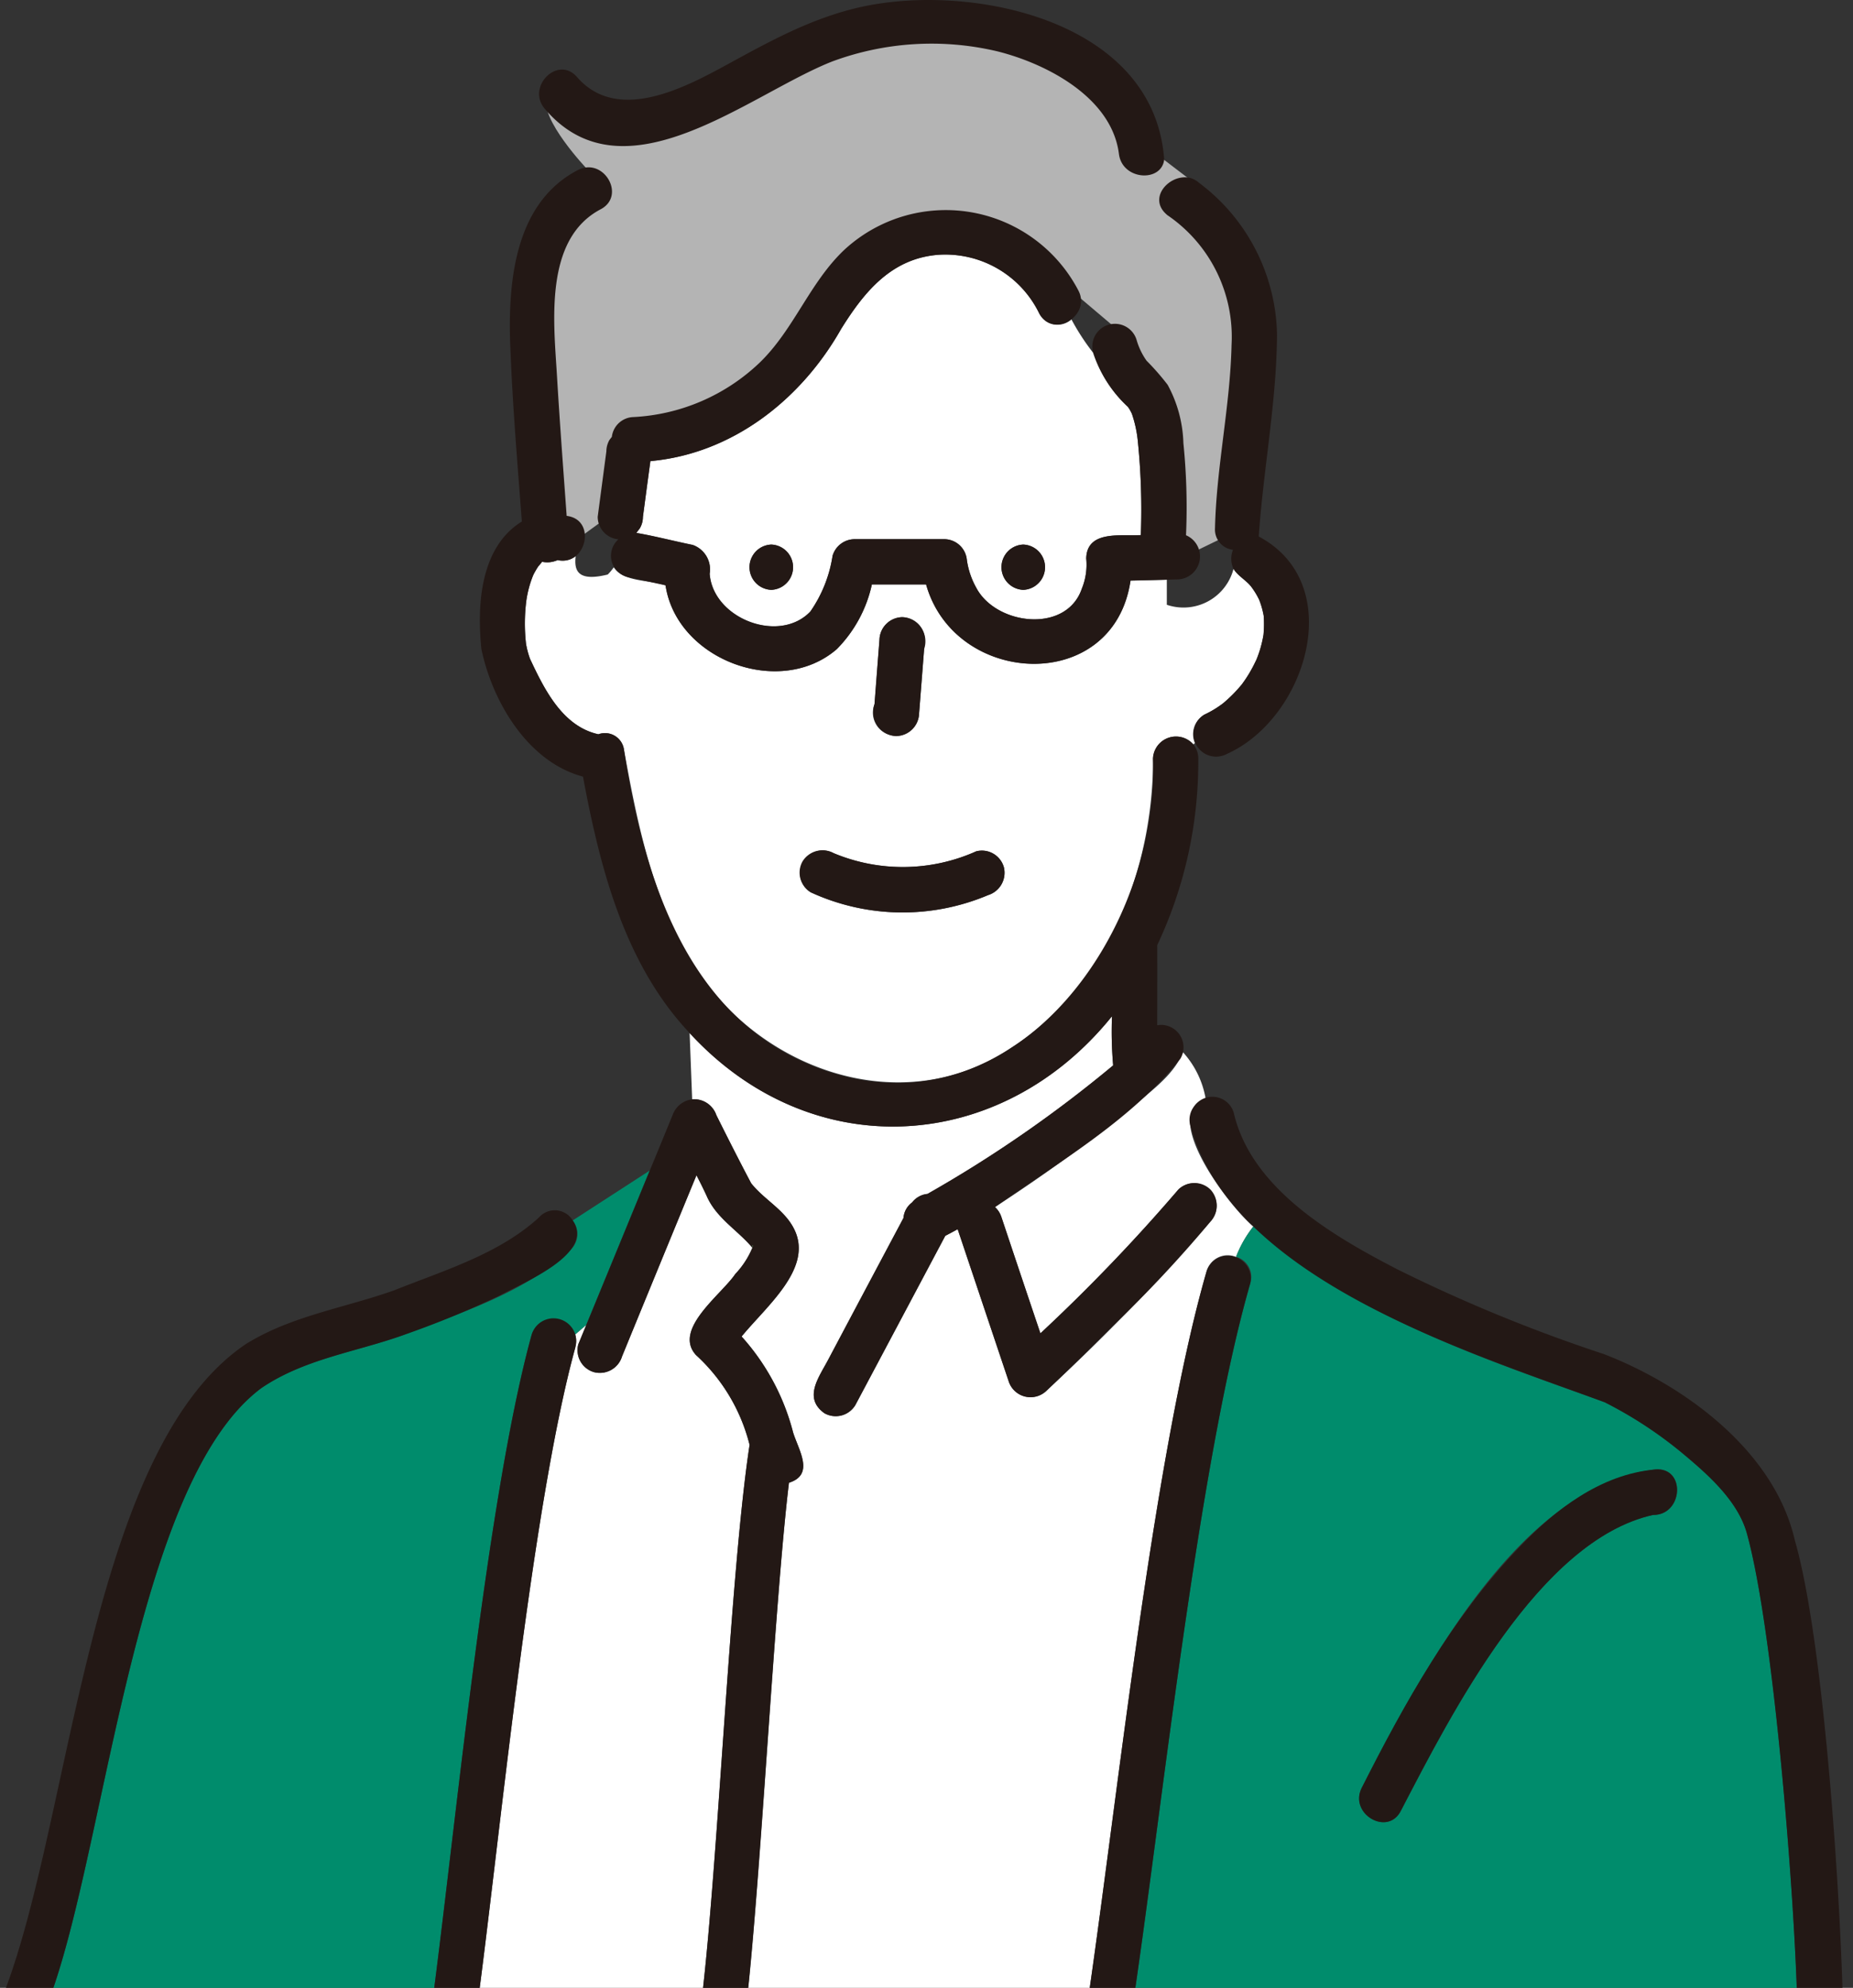
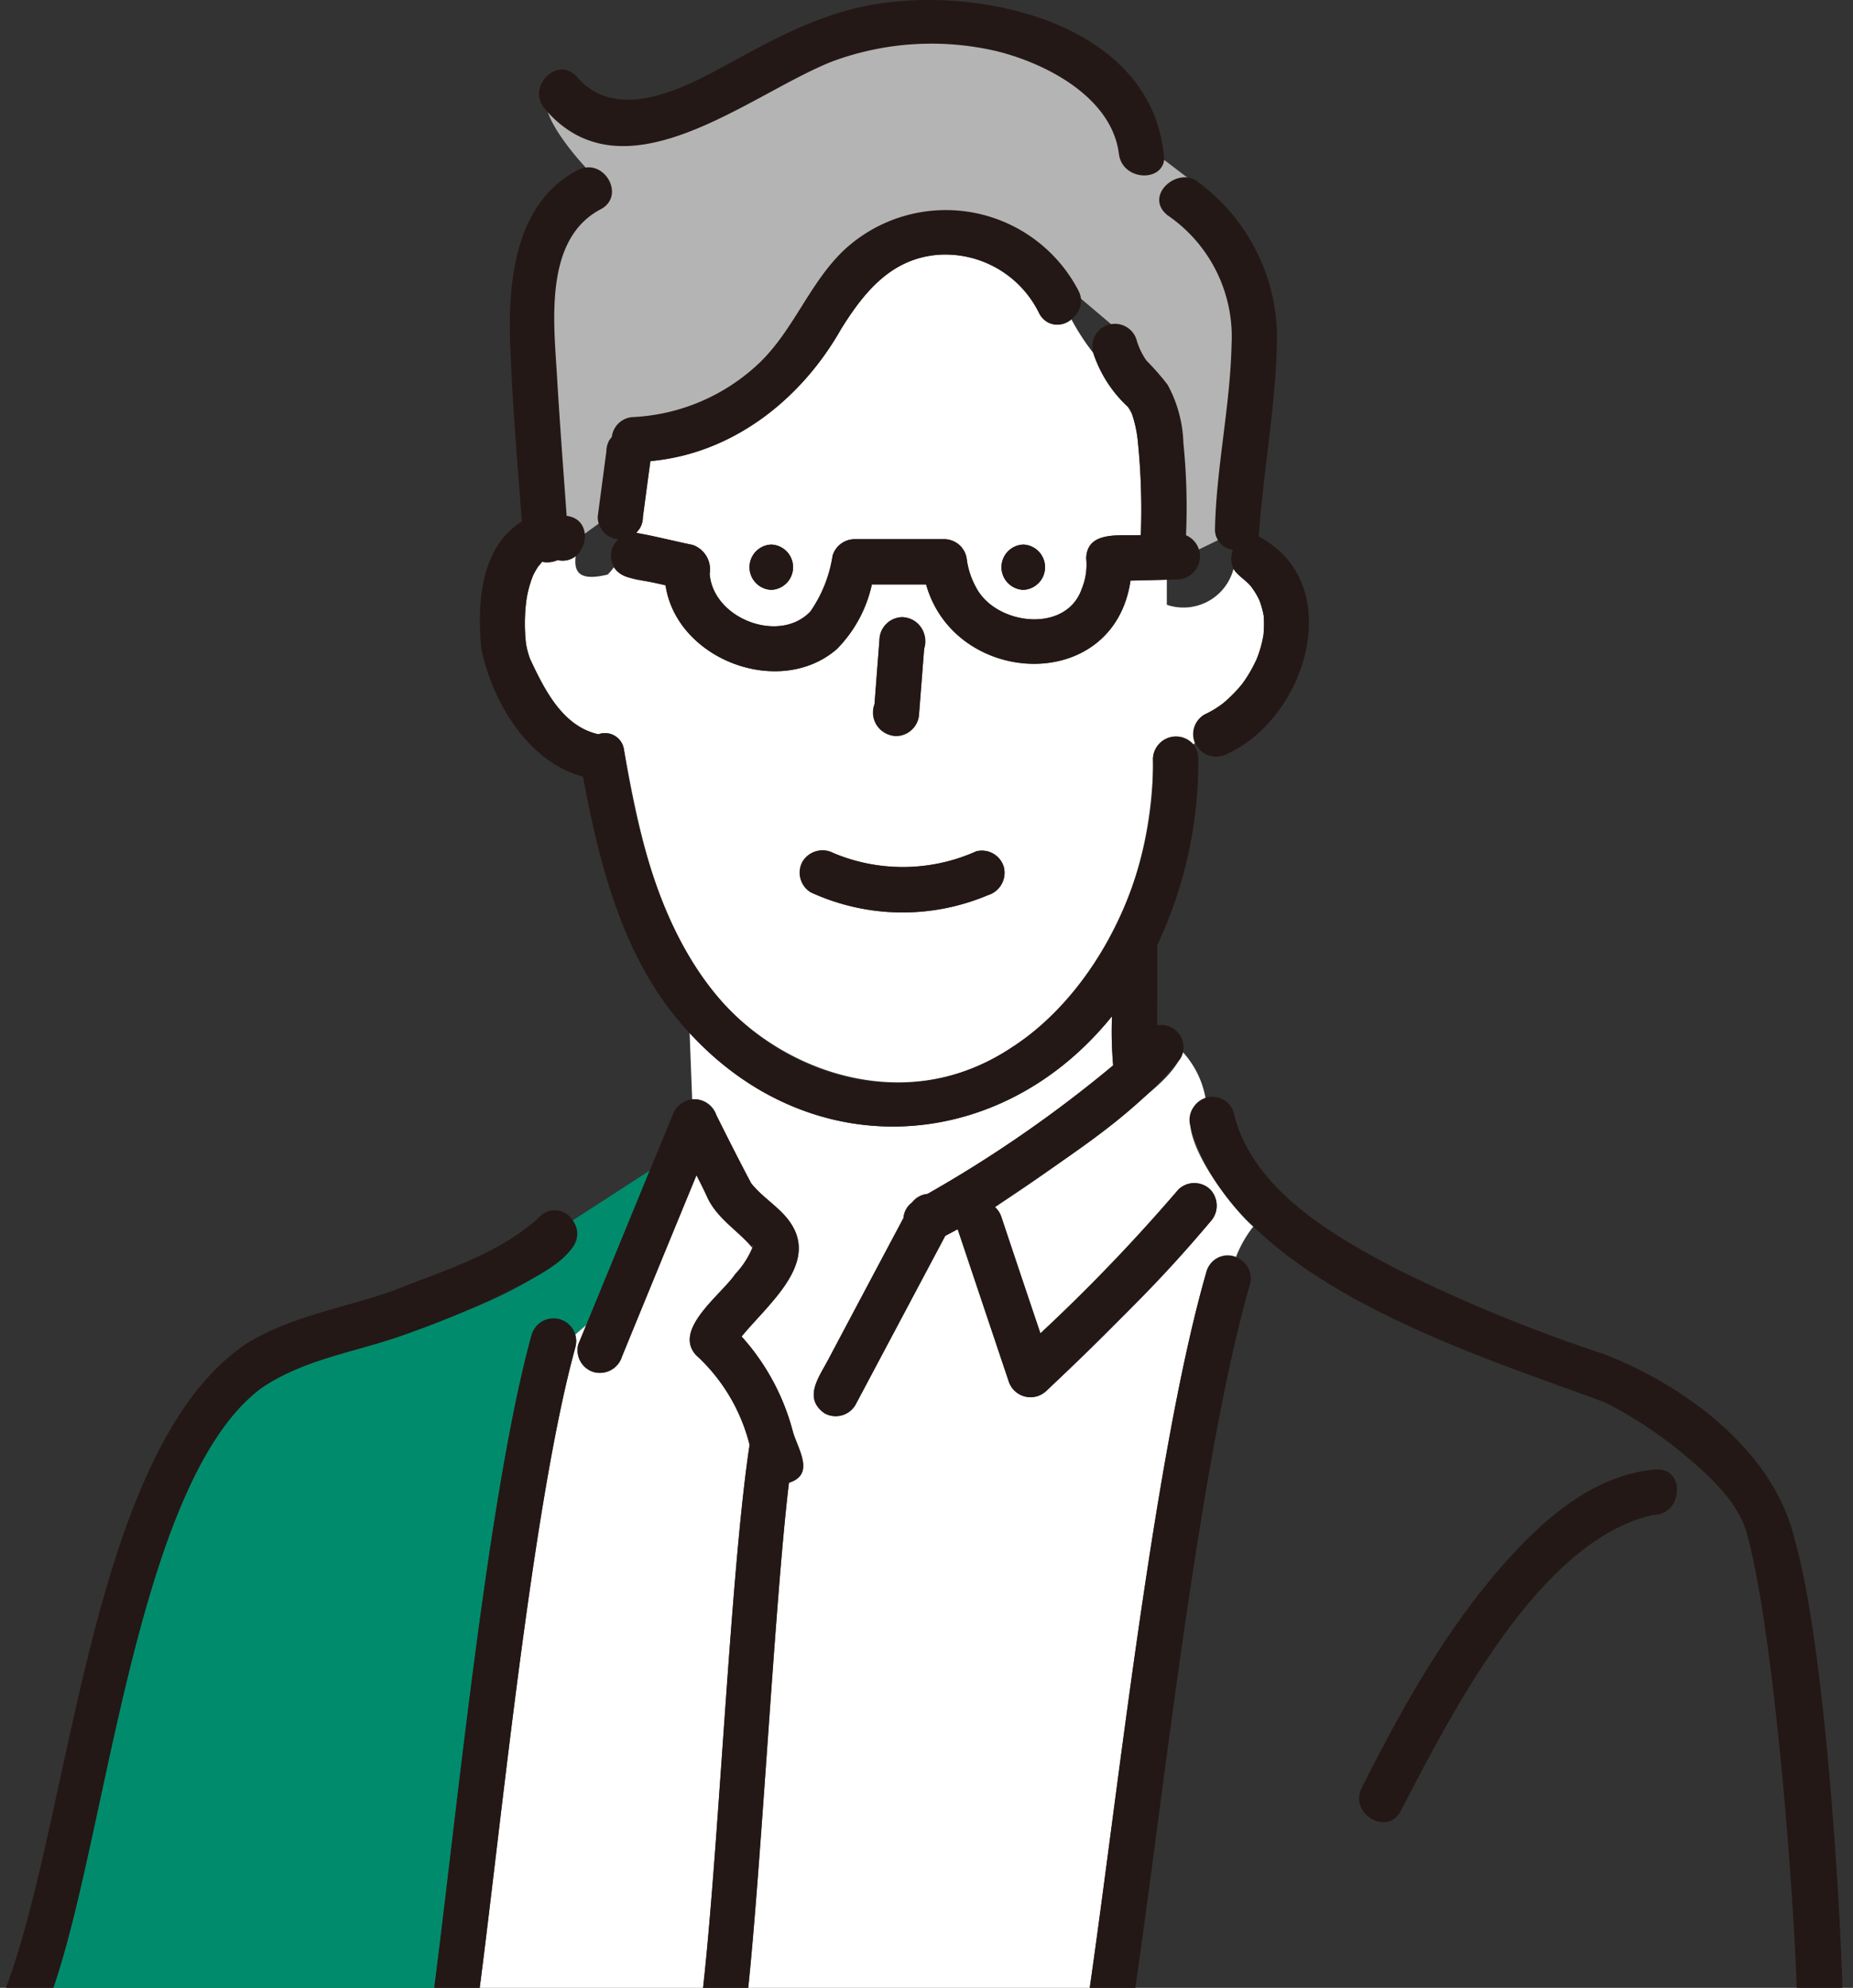
<svg xmlns="http://www.w3.org/2000/svg" width="110" height="118" viewBox="0 0 110 118">
  <rect x="0" y="0" width="110" height="118" fill="#333333" stroke="none" />
  <defs>
    <clipPath id="clip-path">
      <rect id="Rectangle_5075" data-name="Rectangle 5075" width="110" height="118" transform="translate(507 9119)" fill="#fff" stroke="#707070" stroke-width="1" />
    </clipPath>
  </defs>
  <g id="Mask_Group_30" data-name="Mask Group 30" transform="translate(-507 -9119)" clip-path="url(#clip-path)">
    <g id="Group_16940" data-name="Group 16940" transform="translate(505.867 9119)">
      <path id="Path_158188" data-name="Path 158188" d="M37.68,30.348l-3.19,2.321L32.923,19.5l.986-6.439,2.075-3.026s-2.845-2.984-2.4-4.3S37.68,7.25,37.68,7.25l10.66-4.6,10.3-1.03,7.209,2.129,4.291,5.664L72.61,11.3l2.608,8.754-.377,11.328-3.674,1.785-1.613-9.44L67.393,19.5,63.1,15.866l-6.591-2.23s-6.693,4.839-6.693,4.942-4.051,5.149-4.051,5.149l-7.038,2.231Z" fill="#b4b4b4" />
      <path id="Path_156514" data-name="Path 156514" d="M10.951,17.793c.071-.243-.063-.126,0,0" transform="translate(34.854 56.265)" fill="#6ec878" />
      <path id="Path_156515" data-name="Path 156515" d="M11.633,20.272c.662,1.332,1.39,2.772,2.069,4.049.8,1.013,2.048,1.6,2.6,2.822,1.026,2.274-1.679,4.464-3.166,6.277a13.563,13.563,0,0,1,3.057,5.691c.335,1.076,1.29,2.5-.247,2.986-.858,7.081-1.717,24.33-2.575,31.407H33.593c1.713-11.4,3.941-32.864,7.144-43.949a1.293,1.293,0,0,1,1.746-.858,6.841,6.841,0,0,1,1.03-1.809c-1.315-1.055-5.632-6.612-2.835-7.6a5.485,5.485,0,0,0-1.344-2.743c-.59,1.445-2.044,2.387-3.17,3.4a95.52,95.52,0,0,1-7.99,5.787,1.338,1.338,0,0,1,.377.578q1.156,3.461,2.32,6.918a105.082,105.082,0,0,0,8.191-8.538,1.344,1.344,0,0,1,1.9,1.9,128.077,128.077,0,0,1-9.732,10.046,1.362,1.362,0,0,1-2.249-.59q-1.508-4.5-3.019-9c-.247.134-.49.268-.737.394q-2.67,5.025-5.339,10.046a1.357,1.357,0,0,1-1.838.486c-1.265-.909-.331-2.123.214-3.153Q20.5,30.6,22.743,26.381a1.267,1.267,0,0,1,.511-.921,1.306,1.306,0,0,1,.917-.507,75.461,75.461,0,0,0,11.022-7.63,22.592,22.592,0,0,1-.071-2.919c-6.591,8.187-17.806,8.9-25.075,1l.151,3.936a1.387,1.387,0,0,1,1.436.93" transform="translate(32.024 45.917)" fill="#fff" />
-       <path id="Path_156516" data-name="Path 156516" d="M23.346,20.766C20.209,31.621,18.011,52.843,16.315,64H55.829c-.109-6.177-1.357-22.37-2.977-28.321-.5-1.939-2.245-3.5-3.723-4.736a24.868,24.868,0,0,0-4.736-3.128c-7.312-2.63-14.971-5.147-20.863-10.431a6.816,6.816,0,0,0-1.03,1.8,1.237,1.237,0,0,1,.846,1.575M29.967,50.7c3.467-6.629,9.242-17.9,17.429-18.9,1.822-.142,1.654,2.722-.138,2.7C40.49,36.018,35.293,46.3,32.291,52.06c-.779,1.549-3.1.184-2.324-1.357" transform="translate(52.007 55.423)" fill="#008c6c" />
      <path id="Path_156517" data-name="Path 156517" d="M33.205,7.1a6.2,6.2,0,0,0-5.963-3.476c-2.8.209-4.414,2.2-5.791,4.41-2.366,4.183-6.436,7.4-11.319,7.839q-.226,1.652-.444,3.312a1.331,1.331,0,0,1-.184.678c-.067.092-.138.18-.209.272l0,0c1.118.193,2.228.486,3.346.712a1.544,1.544,0,0,1,1.009,1.713c.2,2.667,4.137,4.183,5.98,2.24A7.859,7.859,0,0,0,20.944,21.5a1.372,1.372,0,0,1,1.3-.988h5.343a1.354,1.354,0,0,1,1.327,1.219,4.729,4.729,0,0,0,.561,1.667c1.173,2.224,5.348,2.734,6.265.054A3.751,3.751,0,0,0,36,21.655c.038-1.7,2.077-1.315,3.241-1.39a40.1,40.1,0,0,0-.188-5.674,7.245,7.245,0,0,0-.343-1.524q-.063-.132-.138-.264l-.092-.134-.013-.017a7.577,7.577,0,0,1-2.052-3.2,13.643,13.643,0,0,1-1.294-1.989A1.218,1.218,0,0,1,33.205,7.1m-15.9,16.42a1.345,1.345,0,0,1,0-2.688,1.345,1.345,0,0,1,0,2.688m14.958,0a1.345,1.345,0,0,1,0-2.688,1.345,1.345,0,0,1,0,2.688" transform="translate(29.614 11.494)" fill="#fff" />
      <path id="Path_156519" data-name="Path 156519" d="M48.037,17.3a6.052,6.052,0,0,0,1.126-.678A8.328,8.328,0,0,0,50.277,15.5a7.971,7.971,0,0,0,.771-1.265l.1-.205a6.745,6.745,0,0,0,.415-1.47,6.7,6.7,0,0,0,.017-1.122,5.143,5.143,0,0,0-.268-.955,4.808,4.808,0,0,0-.415-.7c-.3-.444-.838-.691-1.114-1.147a3.069,3.069,0,0,1-3.961,2.136V9.286c-.716.021-1.432.038-2.152.054-1,6.78-10.423,6.315-12.136.226H28.313a7.84,7.84,0,0,1-2.081,3.84c-3.392,2.935-9.5.632-10.167-3.786-.959-.348-2.466-.176-3.074-1.072a3.2,3.2,0,0,1-.356.427c-1.771.44-2.01-.214-1.905-1.093a1.283,1.283,0,0,1-1.072.235,1.5,1.5,0,0,1-.921.1h0c-.05.067-.163.2-.235.289a3.844,3.844,0,0,0-.293.511,6.3,6.3,0,0,0-.41,1.528,10.733,10.733,0,0,0-.021,2.513,5.063,5.063,0,0,0,.243.921c.854,1.822,1.93,4.008,4.058,4.477a1.14,1.14,0,0,1,1.52.917c.729,4.087,1.587,8.3,3.643,11.956,3.673,6.788,12.6,10.293,19.342,5.737,5.745-3.652,8.413-10.578,8.425-17.161A1.364,1.364,0,0,1,47.4,19.06l.088-.08a1.342,1.342,0,0,1,.553-1.679m-19.569-.628c.1-1.273.2-2.546.293-3.819a1.377,1.377,0,0,1,1.348-1.344,1.351,1.351,0,0,1,1.344,1.344l-.339,4.372a1.372,1.372,0,1,1-2.647-.553M35.21,28.009a13.041,13.041,0,0,1-10.523-.163,1.346,1.346,0,0,1,1.357-2.324,10.663,10.663,0,0,0,8.451-.109,1.358,1.358,0,0,1,1.654.942,1.385,1.385,0,0,1-.938,1.654" transform="translate(24.577 25.128)" fill="#fff" />
      <path id="Path_156520" data-name="Path 156520" d="M32.156,21.266c-2.747,2.6-6.57,3.756-10.029,5.113-2.827,1-5.842,1.407-8.363,3.124C6.017,35.27,4.472,57.916.9,66.48c7.651-.008,15.293.088,22.94.05,1.369-10.088,3.266-30.377,5.967-40.18a1.367,1.367,0,0,1,2.592-.025c.214-.184.431-.364.645-.553q1.891-4.592,3.773-9.179l-4.573,2.961a1.3,1.3,0,0,1-.092,1.713" transform="translate(2.883 52.893)" fill="#008c6c" />
      <path id="Path_156521" data-name="Path 156521" d="M12.9,26.86c-2.638,9.564-4.531,29.619-5.871,39.464H20.3c1.03-7.814,1.746-25.879,2.935-33.656a10.753,10.753,0,0,0-3.183-5.335c-1.386-1.524,1.512-3.589,2.332-4.807a5.181,5.181,0,0,0,1.018-1.562c-.888-1.055-2.131-1.75-2.705-3.053-.193-.423-.4-.838-.616-1.252q-2.211,5.377-4.418,10.754a1.378,1.378,0,0,1-1.658.938,1.354,1.354,0,0,1-.938-1.654c.155-.377.31-.754.465-1.135-.214.188-.431.373-.645.557a1.306,1.306,0,0,1,0,.741" transform="translate(22.394 53.102)" fill="#fff" />
      <path id="Path_156522" data-name="Path 156522" d="M14.008,15.809a1.376,1.376,0,0,0,1.344-1.344c.1-1.273.2-2.546.3-3.819a1.438,1.438,0,0,0-1.3-1.9A1.38,1.38,0,0,0,13,10.093c-.1,1.273-.2,2.546-.293,3.819a1.436,1.436,0,0,0,1.3,1.9" transform="translate(40.339 27.888)" fill="#231815" />
      <path id="Path_156523" data-name="Path 156523" d="M22.071,12.122a10.646,10.646,0,0,1-8.451.1,1.394,1.394,0,0,0-1.843.486,1.355,1.355,0,0,0,.486,1.838,13.025,13.025,0,0,0,10.523.168,1.389,1.389,0,0,0,.938-1.658,1.355,1.355,0,0,0-1.654-.938" transform="translate(37.001 38.418)" fill="#231815" />
      <path id="Path_156524" data-name="Path 156524" d="M12.193,7.719a1.345,1.345,0,0,0,0,2.688,1.345,1.345,0,0,0,0-2.688" transform="translate(34.726 24.606)" fill="#231815" />
      <path id="Path_156525" data-name="Path 156525" d="M15.765,7.719a1.345,1.345,0,0,0,0,2.688,1.345,1.345,0,0,0,0-2.688" transform="translate(46.112 24.606)" fill="#231815" />
      <path id="Path_156526" data-name="Path 156526" d="M44.6,52.761a23.37,23.37,0,0,0,.067,2.919,75.012,75.012,0,0,1-11.022,7.63,1.321,1.321,0,0,0-.913.507,1.267,1.267,0,0,0-.511.921q-2.249,4.221-4.481,8.434c-.544,1.03-1.478,2.249-.214,3.153a1.361,1.361,0,0,0,1.838-.482Q32.035,70.818,34.7,65.8c.247-.13.49-.26.737-.394q1.508,4.5,3.019,9A1.362,1.362,0,0,0,40.705,75c1.332-1.269,2.638-2.554,3.941-3.848a76.622,76.622,0,0,0,5.8-6.2,1.4,1.4,0,0,0,0-1.9,1.356,1.356,0,0,0-1.905,0,105.8,105.8,0,0,1-8.191,8.538q-1.168-3.455-2.32-6.918a1.4,1.4,0,0,0-.377-.578c3.823-2.7,8.057-5.142,11.009-8.815a1.329,1.329,0,0,0-1.378-1.981c0-1.583.008-3.17,0-4.753a25.481,25.481,0,0,0,2.437-11.068,1.282,1.282,0,0,0-.293-.846,1.367,1.367,0,0,0-2.4.846c.377,10.134-8.007,22.182-19.2,18.6-8.3-2.693-11-11.327-12.2-19.133a1.137,1.137,0,0,0-1.52-.917c-2.127-.473-3.2-2.655-4.058-4.477a5.052,5.052,0,0,1-.239-.921,10.731,10.731,0,0,1,.017-2.513,6.387,6.387,0,0,1,.41-1.533,5.184,5.184,0,0,1,.293-.511c.071-.084.188-.218.239-.285h0a1.487,1.487,0,0,0,.917-.1c1.713.373,2.337-2.408.54-2.626-.2-2.764-.41-5.528-.574-8.3-.188-3.178-.787-8.124,2.592-9.9,1.533-.808.172-3.128-1.361-2.324C9.014,4.557,8.7,9.482,8.9,13.439c.134,3.321.419,6.642.666,9.958-2.471,1.52-2.672,4.958-2.4,7.571.653,3.132,2.76,6.7,6.03,7.571,1.009,5.41,2.458,11.118,6.332,15.222,7.265,7.906,18.484,7.182,25.071-1" transform="translate(22.545 7.562)" fill="#231815" />
      <path id="Path_156527" data-name="Path 156527" d="M17.162,4.74a8.733,8.733,0,0,1,3.84,7.7c-.08,3.652-.9,7.249-.984,10.909a1.212,1.212,0,0,0,1.068,1.277,1.429,1.429,0,0,0,.025,1.122c.276.456.812.7,1.114,1.147a4.292,4.292,0,0,1,.415.7,4.921,4.921,0,0,1,.268.955,7.173,7.173,0,0,1-.013,1.122,6.858,6.858,0,0,1-.419,1.47l-.1.205a7.765,7.765,0,0,1-.766,1.265A8.359,8.359,0,0,1,20.5,33.734a5.932,5.932,0,0,1-1.122.678,1.346,1.346,0,0,0,1.357,2.324c4.7-2.106,7.178-10.088,1.88-12.9.272-3.987,1.064-8.011,1.085-12.01a11.512,11.512,0,0,0-4.631-8.987c-1.181-1.064-3.3.724-1.9,1.9" transform="translate(53.241 8.012)" fill="#231815" />
      <path id="Path_156528" data-name="Path 156528" d="M25.328,3.644a16.958,16.958,0,0,1,9.795-.595c2.923.733,6.788,2.734,7.211,6.089.2,1.575,2.533,1.7,2.688.331C44.452,1.646,34.792-.711,28.368.177c-3.43.456-6.235,1.981-9.229,3.622-2.584,1.411-6.57,3.543-8.978.771-1.135-1.311-3.032.6-1.9,1.9,4.732,5.544,12.148-.9,17.069-2.827" transform="translate(25.222 0)" fill="#231815" />
      <path id="Path_156529" data-name="Path 156529" d="M10.507,24.761c.754.163,1.508.331,2.265.494.666,4.422,6.776,6.721,10.167,3.786A7.827,7.827,0,0,0,25.021,25.2h3.216c1.717,6.089,11.143,6.549,12.136-.23.946-.021,1.889-.046,2.831-.067a1.366,1.366,0,0,0,.465-2.621,37.852,37.852,0,0,0-.155-5.469,7.691,7.691,0,0,0-.934-3.459,14.529,14.529,0,0,0-1.252-1.432,4.069,4.069,0,0,1-.59-1.227,1.342,1.342,0,1,0-2.575.758,7.577,7.577,0,0,0,2.052,3.2l.013.017.092.134c.046.088.1.176.138.268A7.148,7.148,0,0,1,40.8,16.6a40.1,40.1,0,0,1,.188,5.674c-1.16.075-3.208-.31-3.241,1.39a3.751,3.751,0,0,1-.264,1.792c-.917,2.68-5.092,2.169-6.265-.054a4.729,4.729,0,0,1-.561-1.667,1.354,1.354,0,0,0-1.327-1.219H23.987a1.372,1.372,0,0,0-1.3.988,7.859,7.859,0,0,1-1.319,3.308c-1.843,1.943-5.783.431-5.98-2.24a1.532,1.532,0,0,0-1.009-1.709c-1.118-.23-2.228-.523-3.346-.716l0,0c.071-.092.142-.18.209-.272a1.331,1.331,0,0,0,.184-.678c.147-1.106.293-2.207.444-3.312,4.883-.444,8.949-3.656,11.319-7.839,1.378-2.211,2.994-4.2,5.791-4.41A6.2,6.2,0,0,1,34.95,9.1c.842,1.566,3.12.117,2.324-1.357A8.874,8.874,0,0,0,23.4,5.326c-2.06,1.935-3,4.736-5.029,6.7a11.71,11.71,0,0,1-7.508,3.241A1.327,1.327,0,0,0,9.586,16.44l-.142.184a1.374,1.374,0,0,0-.184.678c-.172,1.294-.343,2.592-.515,3.886a1.347,1.347,0,0,0,1.231,1.336,1.3,1.3,0,0,0,.532,2.236" transform="translate(27.869 9.49)" fill="#231815" />
      <path id="Path_156530" data-name="Path 156530" d="M22.017,41.089c2.994-5.75,8.2-16.051,14.966-17.554,1.788.021,1.964-2.843.142-2.7-3.233.276-5.938,2.37-8.107,4.644-3.924,4.108-6.788,9.213-9.326,14.255-.775,1.541,1.545,2.906,2.324,1.357" transform="translate(62.276 66.394)" fill="#231815" />
      <path id="Path_156531" data-name="Path 156531" d="M110.562,71.1c-.038-6.47-1.085-23.023-2.881-29.229-1.206-5.289-6.52-9.2-11.353-11.064a93.143,93.143,0,0,1-12.236-5.021c-3.794-1.964-8.664-4.77-9.715-9.28A1.32,1.32,0,0,0,72,16.137a1.281,1.281,0,0,0-.214,1.085c2.483,9.192,16.554,13.467,24.61,16.453a24.608,24.608,0,0,1,4.736,3.128c1.478,1.24,3.22,2.8,3.723,4.736,1.621,5.951,2.869,22.144,2.977,28.321H68.317c1.7-11.16,3.9-32.383,7.031-43.237a1.346,1.346,0,0,0-2.592-.716c-3.2,11.085-5.431,32.55-7.144,43.953H45.386c.858-7.081,1.717-24.33,2.58-31.407,1.537-.49.582-1.91.243-2.986a13.507,13.507,0,0,0-3.057-5.7c1.487-1.813,4.192-4,3.17-6.273-.553-1.223-1.8-1.809-2.6-2.822-.678-1.281-1.407-2.722-2.069-4.049a1.4,1.4,0,0,0-1.436-.934,1.423,1.423,0,0,0-1.156.934c-.452,1.1-.9,2.2-1.357,3.3q-2.117,5.157-4.238,10.31a1.354,1.354,0,0,0,.938,1.654,1.378,1.378,0,0,0,1.658-.938q2.2-5.377,4.418-10.754c.214.415.423.829.616,1.252.574,1.3,1.817,2,2.705,3.053a5.13,5.13,0,0,1-1.018,1.562c-.817,1.219-3.719,3.283-2.332,4.807A10.754,10.754,0,0,1,45.633,36.2C44.444,43.98,43.728,62.045,42.7,69.86H29.419c1.34-9.845,3.233-29.9,5.871-39.464a1.348,1.348,0,0,0-2.6-.716c-2.7,9.8-4.6,30.092-5.967,40.18-7.647.038-15.289-.059-22.94-.054C7.35,61.258,8.9,38.591,16.647,32.833c2.521-1.717,5.536-2.127,8.363-3.124a55.341,55.341,0,0,0,5.842-2.4c1.361-.75,5.62-2.454,4.28-4.43a1.244,1.244,0,0,0-1.993-.188c-2.374,2.182-5.645,3.153-8.589,4.33C21.588,28.08,18.4,28.541,15.7,30.237,6.044,36.786,5.332,60.048.876,69.927a1.354,1.354,0,0,0,.419,2.621H37.656c23.664-.05,47.341.08,71,0a1.312,1.312,0,0,0,1.478-1.449ZM45.8,24.491c-.063-.126.071-.243,0,0" transform="translate(0 49.566)" fill="#231815" />
    </g>
  </g>
</svg>